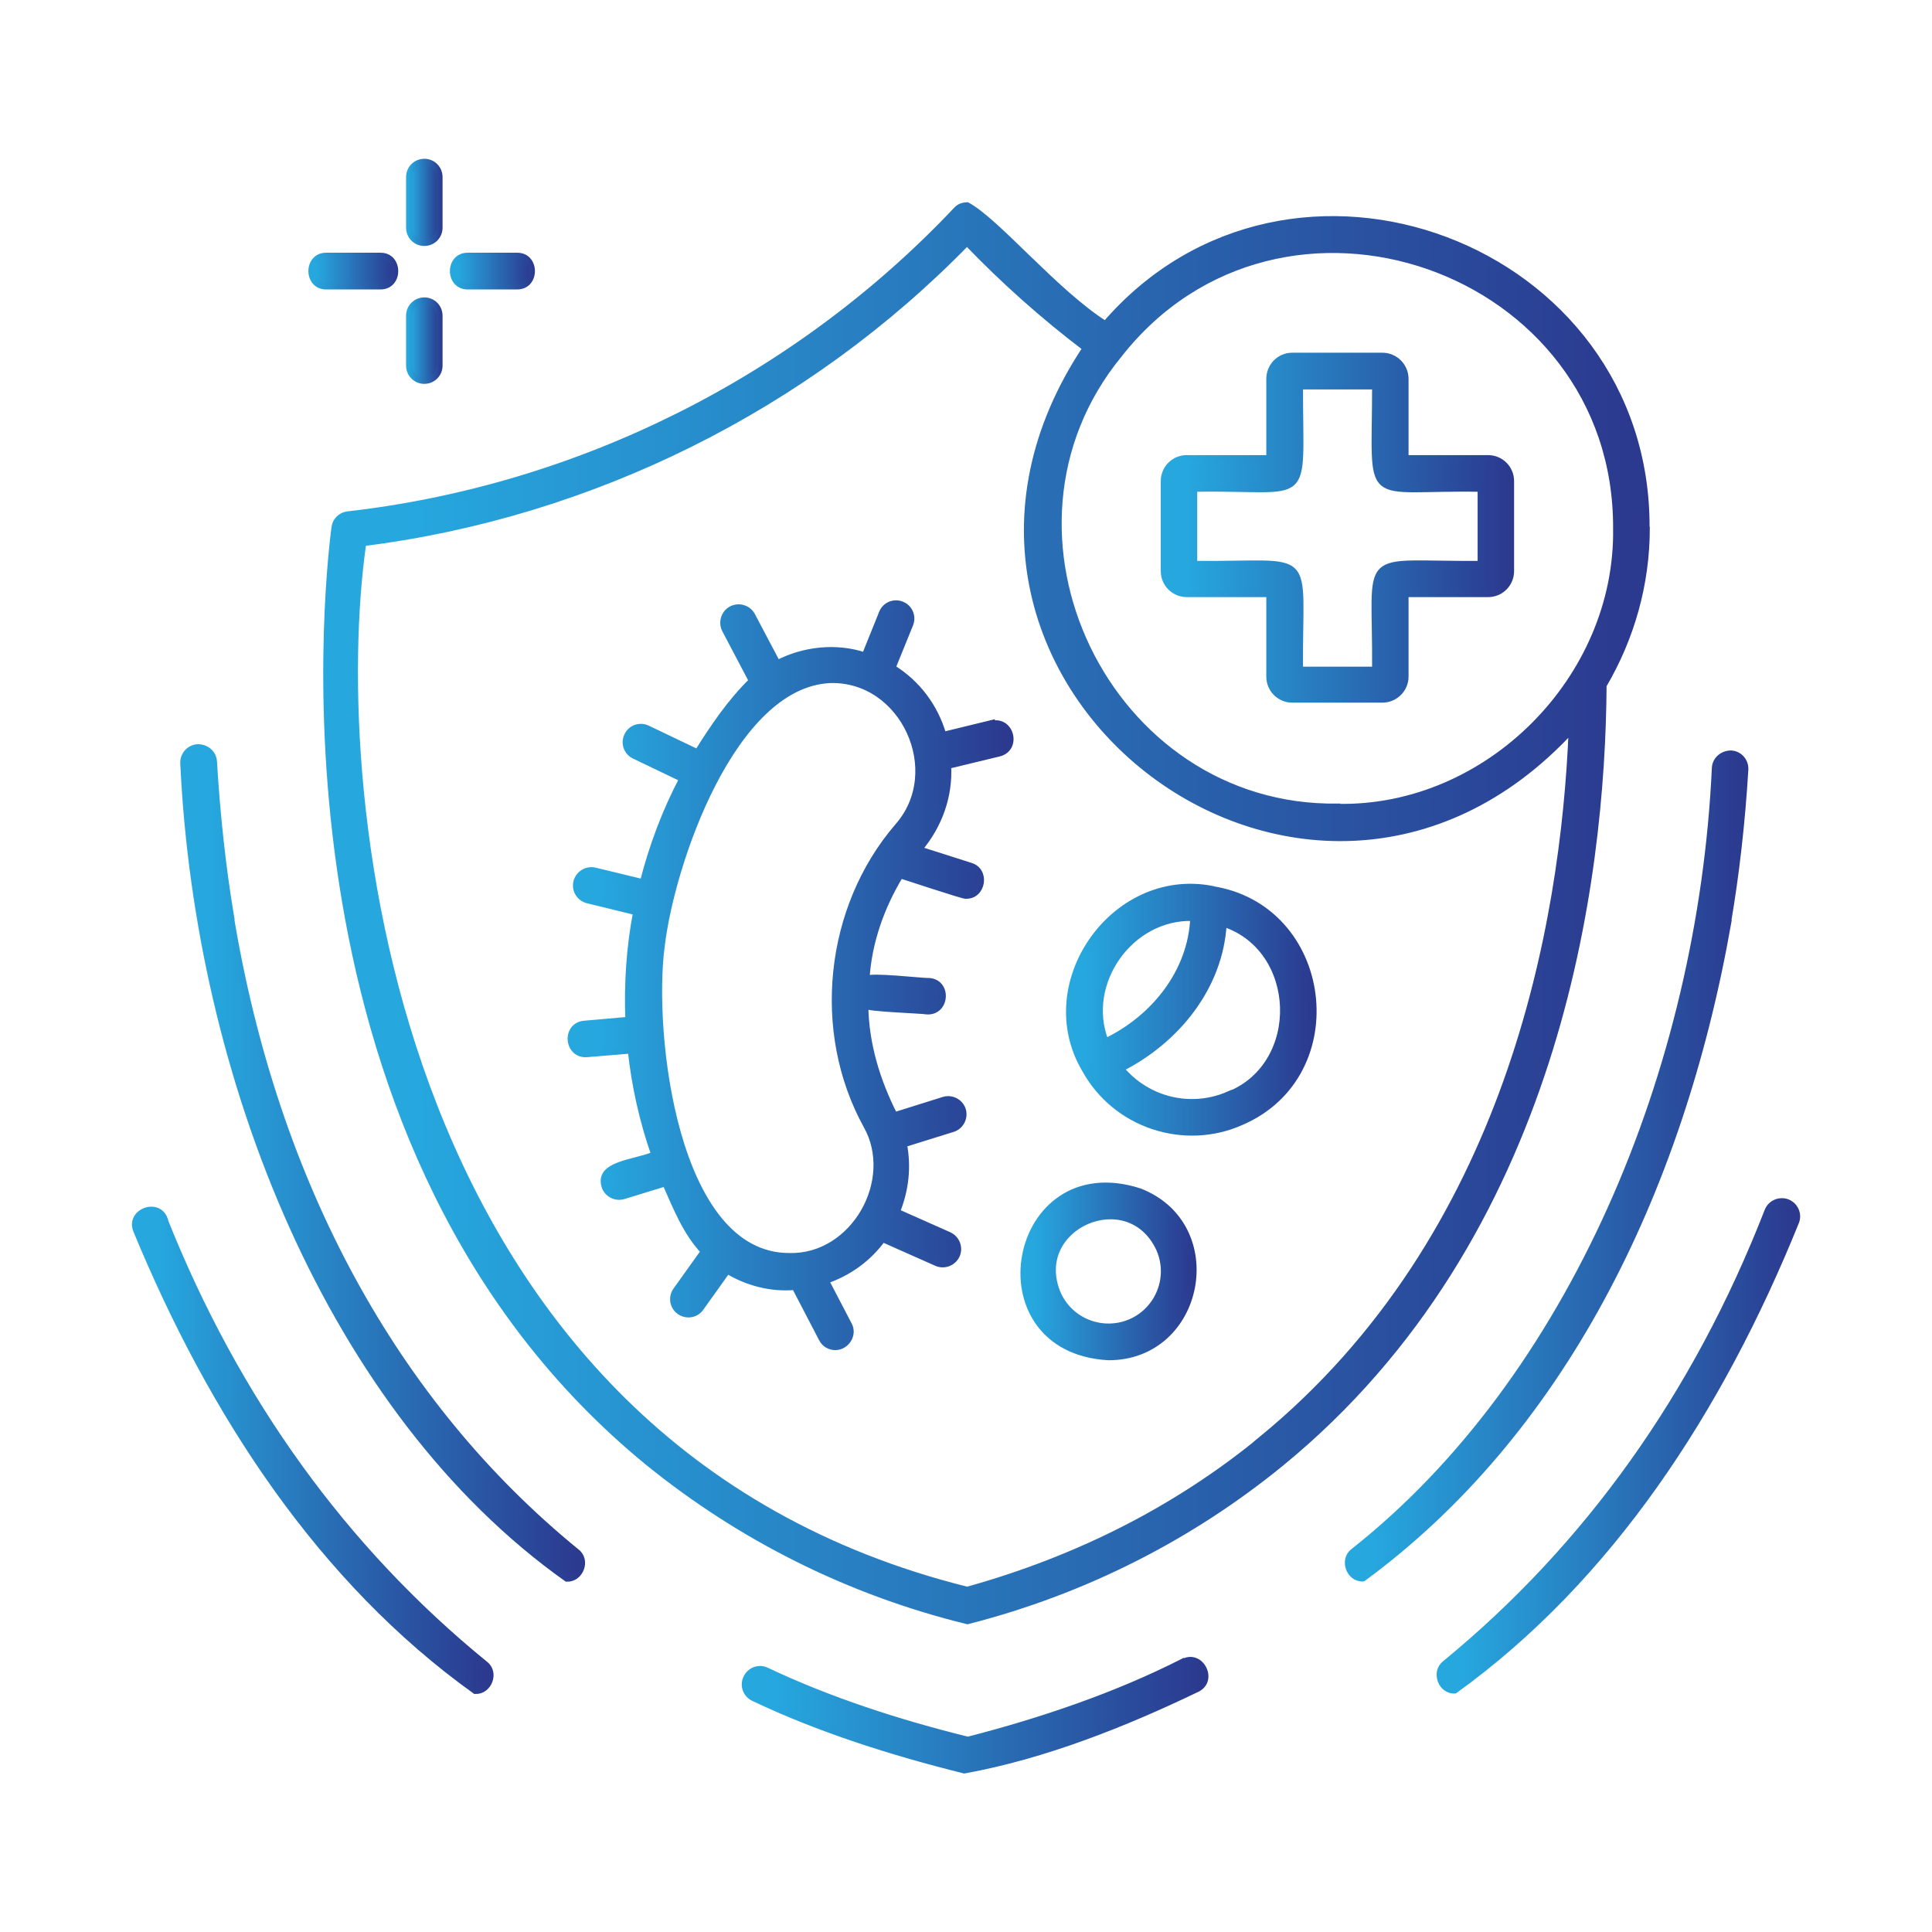
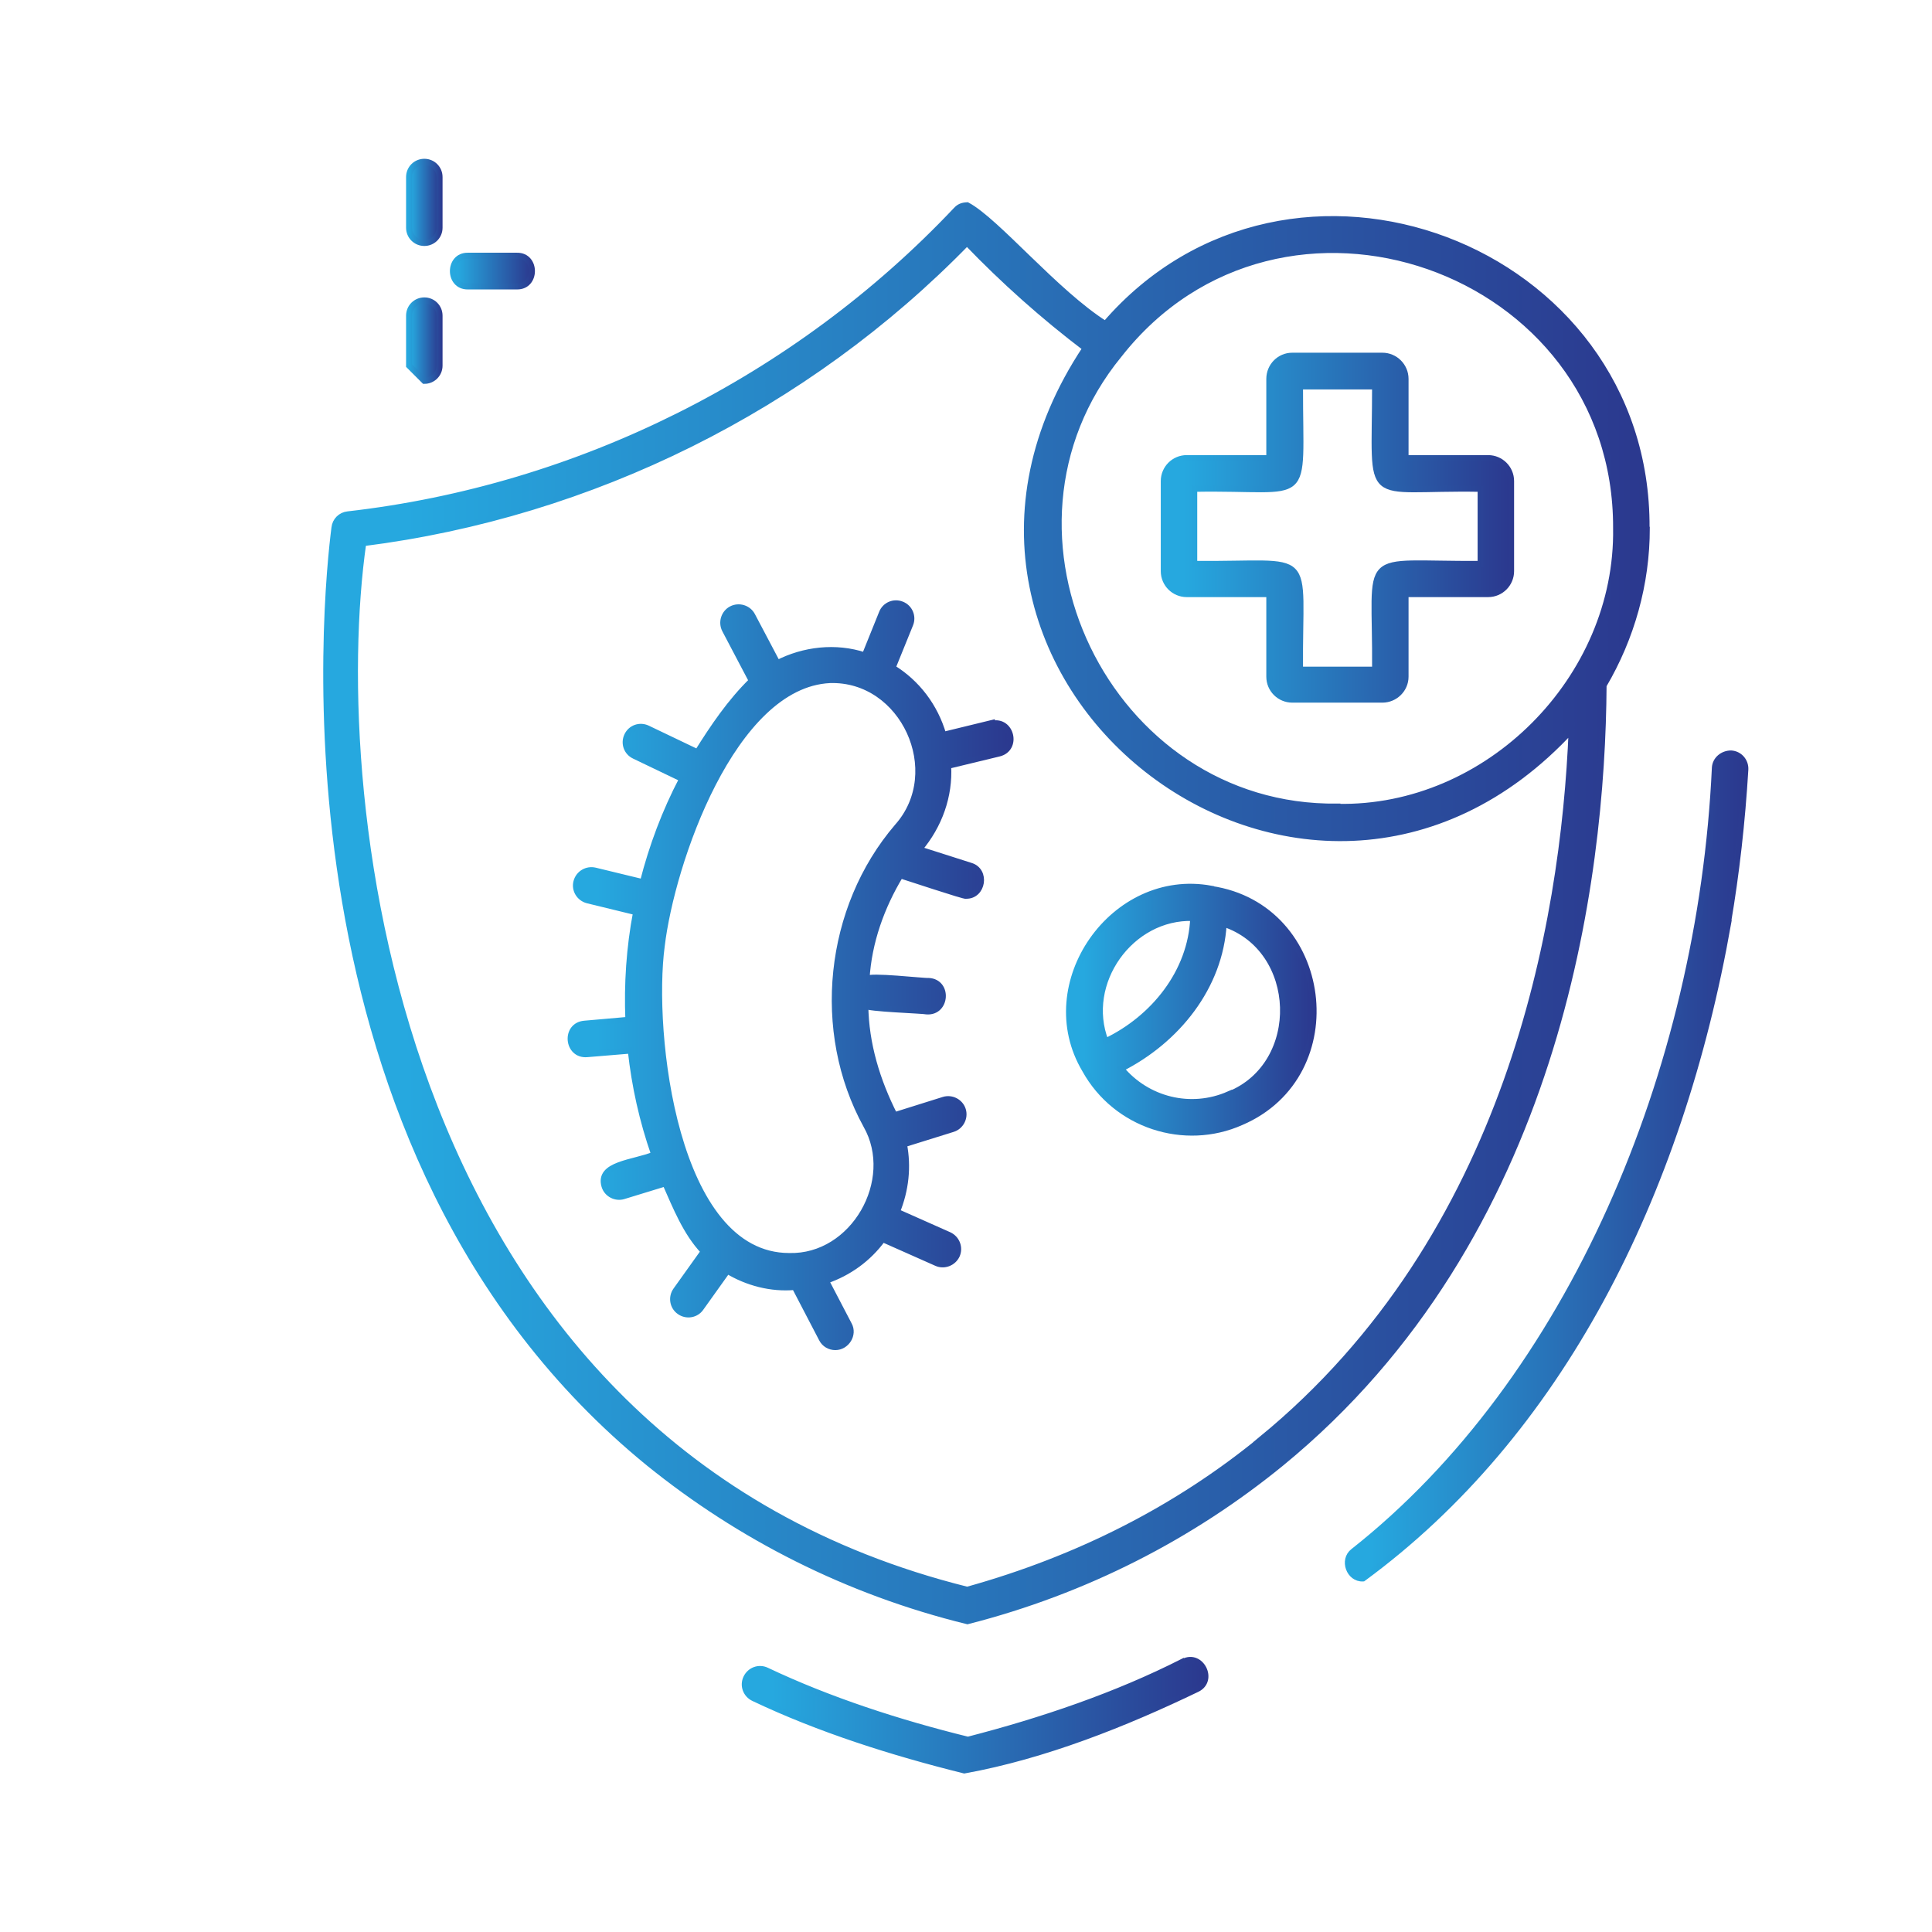
<svg xmlns="http://www.w3.org/2000/svg" xmlns:xlink="http://www.w3.org/1999/xlink" id="Layer_1" width="80" height="80" viewBox="0 0 80 80">
  <defs>
    <style>      .cls-1 {        fill: url(#linear-gradient-23);        stroke: url(#linear-gradient-24);      }      .cls-1, .cls-2, .cls-3, .cls-4, .cls-5, .cls-6, .cls-7, .cls-8, .cls-9, .cls-10, .cls-11, .cls-12, .cls-13, .cls-14 {        stroke-miterlimit: 10;        stroke-width: .25px;      }      .cls-2 {        fill: url(#linear-gradient-19);        stroke: url(#linear-gradient-20);      }      .cls-3 {        fill: url(#linear-gradient-11);        stroke: url(#linear-gradient-12);      }      .cls-4 {        fill: url(#linear-gradient-17);        stroke: url(#linear-gradient-18);      }      .cls-5 {        fill: url(#linear-gradient-5);        stroke: url(#linear-gradient-6);      }      .cls-6 {        fill: url(#linear-gradient-21);        stroke: url(#linear-gradient-22);      }      .cls-7 {        fill: url(#linear-gradient-7);        stroke: url(#linear-gradient-8);      }      .cls-8 {        fill: url(#linear-gradient-27);        stroke: url(#linear-gradient-28);      }      .cls-9 {        fill: url(#linear-gradient-25);        stroke: url(#linear-gradient-26);      }      .cls-10 {        fill: url(#linear-gradient-15);        stroke: url(#linear-gradient-16);      }      .cls-11 {        fill: url(#linear-gradient);        stroke: url(#linear-gradient-2);      }      .cls-12 {        fill: url(#linear-gradient-13);        stroke: url(#linear-gradient-14);      }      .cls-13 {        fill: url(#linear-gradient-9);        stroke: url(#linear-gradient-10);      }      .cls-14 {        fill: url(#linear-gradient-3);        stroke: url(#linear-gradient-4);      }    </style>
    <linearGradient id="linear-gradient" x1="42.38" y1="52.65" x2="49.43" y2="52.65" gradientUnits="userSpaceOnUse">
      <stop offset=".06" stop-color="#26a8df" />
      <stop offset="1" stop-color="#2b388e" />
    </linearGradient>
    <linearGradient id="linear-gradient-2" x1="42.26" x2="49.55" xlink:href="#linear-gradient" />
    <linearGradient id="linear-gradient-3" x1="44.27" y1="41.81" x2="54.4" y2="41.81" xlink:href="#linear-gradient" />
    <linearGradient id="linear-gradient-4" x1="44.14" y1="41.81" x2="54.52" y2="41.81" xlink:href="#linear-gradient" />
    <linearGradient id="linear-gradient-5" x1="23.62" y1="40.37" x2="41.85" y2="40.37" xlink:href="#linear-gradient" />
    <linearGradient id="linear-gradient-6" x1="23.5" y1="40.37" x2="41.97" y2="40.37" xlink:href="#linear-gradient" />
    <linearGradient id="linear-gradient-7" x1="5.59" y1="60.06" x2="20.31" y2="60.06" xlink:href="#linear-gradient" />
    <linearGradient id="linear-gradient-8" x1="5.46" y1="60.06" x2="20.44" y2="60.06" xlink:href="#linear-gradient" />
    <linearGradient id="linear-gradient-9" x1="59.61" y1="59.87" x2="74.41" y2="59.87" xlink:href="#linear-gradient" />
    <linearGradient id="linear-gradient-10" x1="59.48" y1="59.87" x2="74.54" y2="59.87" xlink:href="#linear-gradient" />
    <linearGradient id="linear-gradient-11" x1="7.59" y1="48.16" x2="24.1" y2="48.16" xlink:href="#linear-gradient" />
    <linearGradient id="linear-gradient-12" x1="7.47" y1="48.16" x2="24.23" y2="48.16" xlink:href="#linear-gradient" />
    <linearGradient id="linear-gradient-13" x1="30.83" y1="71.01" x2="49.9" y2="71.01" xlink:href="#linear-gradient" />
    <linearGradient id="linear-gradient-14" x1="30.7" y1="71.01" x2="50.02" y2="71.01" xlink:href="#linear-gradient" />
    <linearGradient id="linear-gradient-15" x1="55.81" y1="48.28" x2="72.27" y2="48.28" xlink:href="#linear-gradient" />
    <linearGradient id="linear-gradient-16" x1="55.68" y1="48.28" x2="72.4" y2="48.28" xlink:href="#linear-gradient" />
    <linearGradient id="linear-gradient-17" x1="13.5" y1="37.81" x2="68.18" y2="37.81" xlink:href="#linear-gradient" />
    <linearGradient id="linear-gradient-18" x1="13.38" y1="37.81" x2="68.31" y2="37.81" xlink:href="#linear-gradient" />
    <linearGradient id="linear-gradient-19" x1="48.18" y1="21.86" x2="62.57" y2="21.86" xlink:href="#linear-gradient" />
    <linearGradient id="linear-gradient-20" x1="48.06" y1="21.86" x2="62.7" y2="21.86" xlink:href="#linear-gradient" />
    <linearGradient id="linear-gradient-21" x1="16.94" y1="8.38" x2="18.2" y2="8.38" xlink:href="#linear-gradient" />
    <linearGradient id="linear-gradient-22" x1="16.81" y1="8.38" x2="18.33" y2="8.38" xlink:href="#linear-gradient" />
    <linearGradient id="linear-gradient-23" x1="16.94" y1="14.1" x2="18.2" y2="14.1" xlink:href="#linear-gradient" />
    <linearGradient id="linear-gradient-24" x1="16.81" y1="14.1" x2="18.33" y2="14.1" xlink:href="#linear-gradient" />
    <linearGradient id="linear-gradient-25" x1="12.89" y1="11.23" x2="16.36" y2="11.23" xlink:href="#linear-gradient" />
    <linearGradient id="linear-gradient-26" x1="12.77" y1="11.23" x2="16.49" y2="11.23" xlink:href="#linear-gradient" />
    <linearGradient id="linear-gradient-27" x1="18.76" y1="11.23" x2="22.03" y2="11.23" xlink:href="#linear-gradient" />
    <linearGradient id="linear-gradient-28" x1="18.63" y1="11.23" x2="22.15" y2="11.23" xlink:href="#linear-gradient" />
  </defs>
  <g id="_x33_">
    <g>
-       <path class="cls-11" d="M47.19,49.33c-5.35-1.73-6.87,6.56-1.29,6.87,3.88,0,4.91-5.46,1.29-6.87ZM46.82,54.74c-1.16.5-2.51-.02-3.02-1.18-1.16-2.78,2.94-4.57,4.2-1.84h0c.51,1.16-.02,2.51-1.18,3.02Z" />
      <path class="cls-14" d="M50.15,36.8c-4.05-.75-7.34,3.94-5.22,7.5,1.28,2.31,4.12,3.21,6.46,2.17,4.6-1.97,3.7-8.93-1.24-9.66ZM45.78,43.12c-.94-2.41,1.03-5.2,3.63-5.11-.09,2.24-1.64,4.16-3.63,5.11ZM50.89,45.31c-1.59.7-3.4.23-4.47-1.06,2.31-1.17,4.1-3.38,4.25-6,3.16,1.04,3.32,5.82.22,7.07h0Z" />
      <path class="cls-5" d="M41.07,29.94l-2.01.49c-.34-1.18-1.09-2.16-2.1-2.78l.73-1.8c.13-.32-.02-.69-.35-.82-.32-.13-.69.02-.82.35l-.71,1.76c-1.21-.4-2.53-.24-3.62.32l-1.04-1.97c-.16-.31-.55-.43-.86-.27-.31.16-.43.55-.27.86l1.11,2.11c-.89.87-1.6,1.92-2.25,2.96l-2.07-.99c-.32-.15-.69-.02-.84.3-.15.32-.02.69.3.84l1.98.95c-.71,1.35-1.25,2.79-1.63,4.28l-1.98-.48c-.34-.08-.68.12-.77.46s.12.68.46.77l2.01.49c-.28,1.46-.38,2.98-.32,4.46l-1.82.16c-.83.07-.72,1.33.11,1.26l1.81-.15c.16,1.47.48,2.91.97,4.31-.85.35-2.33.38-2.06,1.3.1.34.47.52.79.42l1.73-.53c.43.97.85,2.04,1.59,2.82l-1.15,1.61c-.2.28-.14.68.15.88.28.2.68.14.88-.15l1.1-1.54c.81.49,1.8.76,2.79.67l1.12,2.15c.11.22.33.34.56.34.46,0,.79-.52.56-.93l-.95-1.82c.94-.32,1.76-.91,2.35-1.72l2.23.99c.31.14.69,0,.84-.32.14-.32,0-.69-.32-.84l-2.16-.96c.37-.91.47-1.87.29-2.8l2.02-.63c.33-.1.52-.46.42-.79-.1-.33-.46-.52-.79-.42l-2.04.64c-.72-1.42-1.19-2.95-1.21-4.54.06.13,2.4.2,2.55.24.82.05.91-1.21.08-1.26-.2.02-2.47-.25-2.58-.08.09-1.53.62-3,1.4-4.29.05,0,2.75.91,2.72.84.7.02.87-1.04.19-1.24l-2.13-.68c.84-.99,1.27-2.22,1.2-3.46l2.11-.51c.8-.2.51-1.42-.3-1.23h0ZM37.16,34.23c-2.89,3.37-3.43,8.48-1.29,12.37,1.29,2.27-.52,5.48-3.19,5.41-4.76,0-5.76-9.25-5.28-12.84.41-3.44,2.93-10.81,6.96-11.01,3.05-.1,4.83,3.79,2.8,6.07Z" />
-       <path class="cls-7" d="M6.82,50.48c-.29-.76-1.49-.3-1.18.47,3.16,7.66,7.69,14.52,14.04,19.07.57.02.87-.77.4-1.12-5.84-4.76-10.3-10.95-13.27-18.41Z" />
-       <path class="cls-13" d="M74.01,49.78c-.32-.12-.69.03-.82.36-2.96,7.6-7.45,13.9-13.35,18.74-.46.35-.17,1.15.4,1.12,6.42-4.63,10.98-11.61,14.13-19.4.13-.32-.03-.69-.36-.82h0Z" />
-       <path class="cls-3" d="M9.57,37.97c-.35-2.09-.58-4.25-.71-6.43-.02-.35-.31-.6-.67-.6-.35.02-.62.32-.6.67.61,13.02,6.11,26.82,15.88,33.76.57.02.87-.77.4-1.12-7.52-6.13-12.47-15.21-14.31-26.28h0Z" />
      <path class="cls-12" d="M48.99,68.8c-2.75,1.4-5.84,2.45-8.91,3.24-2.85-.7-5.75-1.64-8.34-2.87-.32-.15-.69-.01-.84.31-.15.32-.01.69.31.84,2.71,1.29,5.74,2.25,8.72,2.99,3.32-.6,6.67-1.94,9.64-3.37.74-.36.16-1.51-.57-1.13h0Z" />
      <path class="cls-10" d="M71.55,38.22c.35-2.05.59-4.19.72-6.35.02-.35-.24-.65-.59-.67-.35,0-.65.25-.67.59-.58,12.57-5.98,25.36-14.97,32.45-.46.35-.17,1.15.4,1.12,8.12-5.96,13.12-15.8,15.12-27.14Z" />
      <path class="cls-4" d="M68.18,21.86c.06-11.7-14.77-17.29-22.41-8.44-2.07-1.31-4.49-4.26-5.72-4.92-.22.01-.34.07-.46.2-6.62,7.01-15.63,11.51-25.19,12.6-.29.03-.52.26-.55.55-.34,2.61-2.82,25.83,13.02,38.74,3.76,3.04,8.21,5.32,13.19,6.54,4.9-1.25,9.29-3.52,12.99-6.54,11.47-9.39,13.3-24.15,13.35-32.21,1.16-1.97,1.79-4.21,1.79-6.51h0ZM52.24,59.6c-3.49,2.86-7.59,4.95-12.19,6.23-23.94-5.96-26.51-32.86-25.01-43.34,9.45-1.19,18.36-5.62,25-12.44,1.52,1.58,3.17,3.05,4.91,4.37-9,13.54,9.13,27.74,20.13,15.8-.33,8.09-2.61,20.99-12.85,29.38h0ZM55.38,33.4c-9.51.13-15.06-11.37-9.04-18.71,6.68-8.51,20.62-3.65,20.58,7.18.1,6.22-5.31,11.67-11.54,11.54Z" />
      <path class="cls-2" d="M61.62,18.97h-3.42v-3.28c0-.53-.43-.96-.96-.96h-3.73c-.53,0-.95.43-.95.96v3.28h-3.42c-.53,0-.95.43-.95.95v3.73c0,.53.43.95.95.95h3.42v3.42c0,.53.43.95.95.95h3.73c.53,0,.96-.43.96-.95v-3.42h3.42c.53,0,.95-.43.95-.95v-3.73c0-.53-.43-.95-.95-.95ZM61.31,23.35c-5.13.04-4.33-.73-4.37,4.38h-3.11c-.04-5.13.73-4.33-4.38-4.38v-3.11c4.96-.09,4.37.87,4.38-4.24h3.11c0,5.12-.57,4.15,4.37,4.24v3.11Z" />
      <path class="cls-6" d="M17.57,10.06c.35,0,.63-.28.63-.63v-2.1c0-.35-.28-.63-.63-.63s-.63.28-.63.63v2.1c0,.35.28.63.63.63Z" />
-       <path class="cls-1" d="M17.57,15.77c.35,0,.63-.28.63-.63v-2.07c0-.35-.28-.63-.63-.63s-.63.28-.63.63v2.07c0,.35.28.63.63.63Z" />
-       <path class="cls-9" d="M13.51,11.86h2.24c.82.01.82-1.28,0-1.27h-2.24c-.82-.01-.82,1.28,0,1.27Z" />
+       <path class="cls-1" d="M17.57,15.77c.35,0,.63-.28.63-.63v-2.07c0-.35-.28-.63-.63-.63s-.63.28-.63.63v2.07Z" />
      <path class="cls-8" d="M19.37,11.86h2.04c.82.01.82-1.28,0-1.27h-2.04c-.82-.01-.82,1.28,0,1.27Z" />
    </g>
  </g>
</svg>